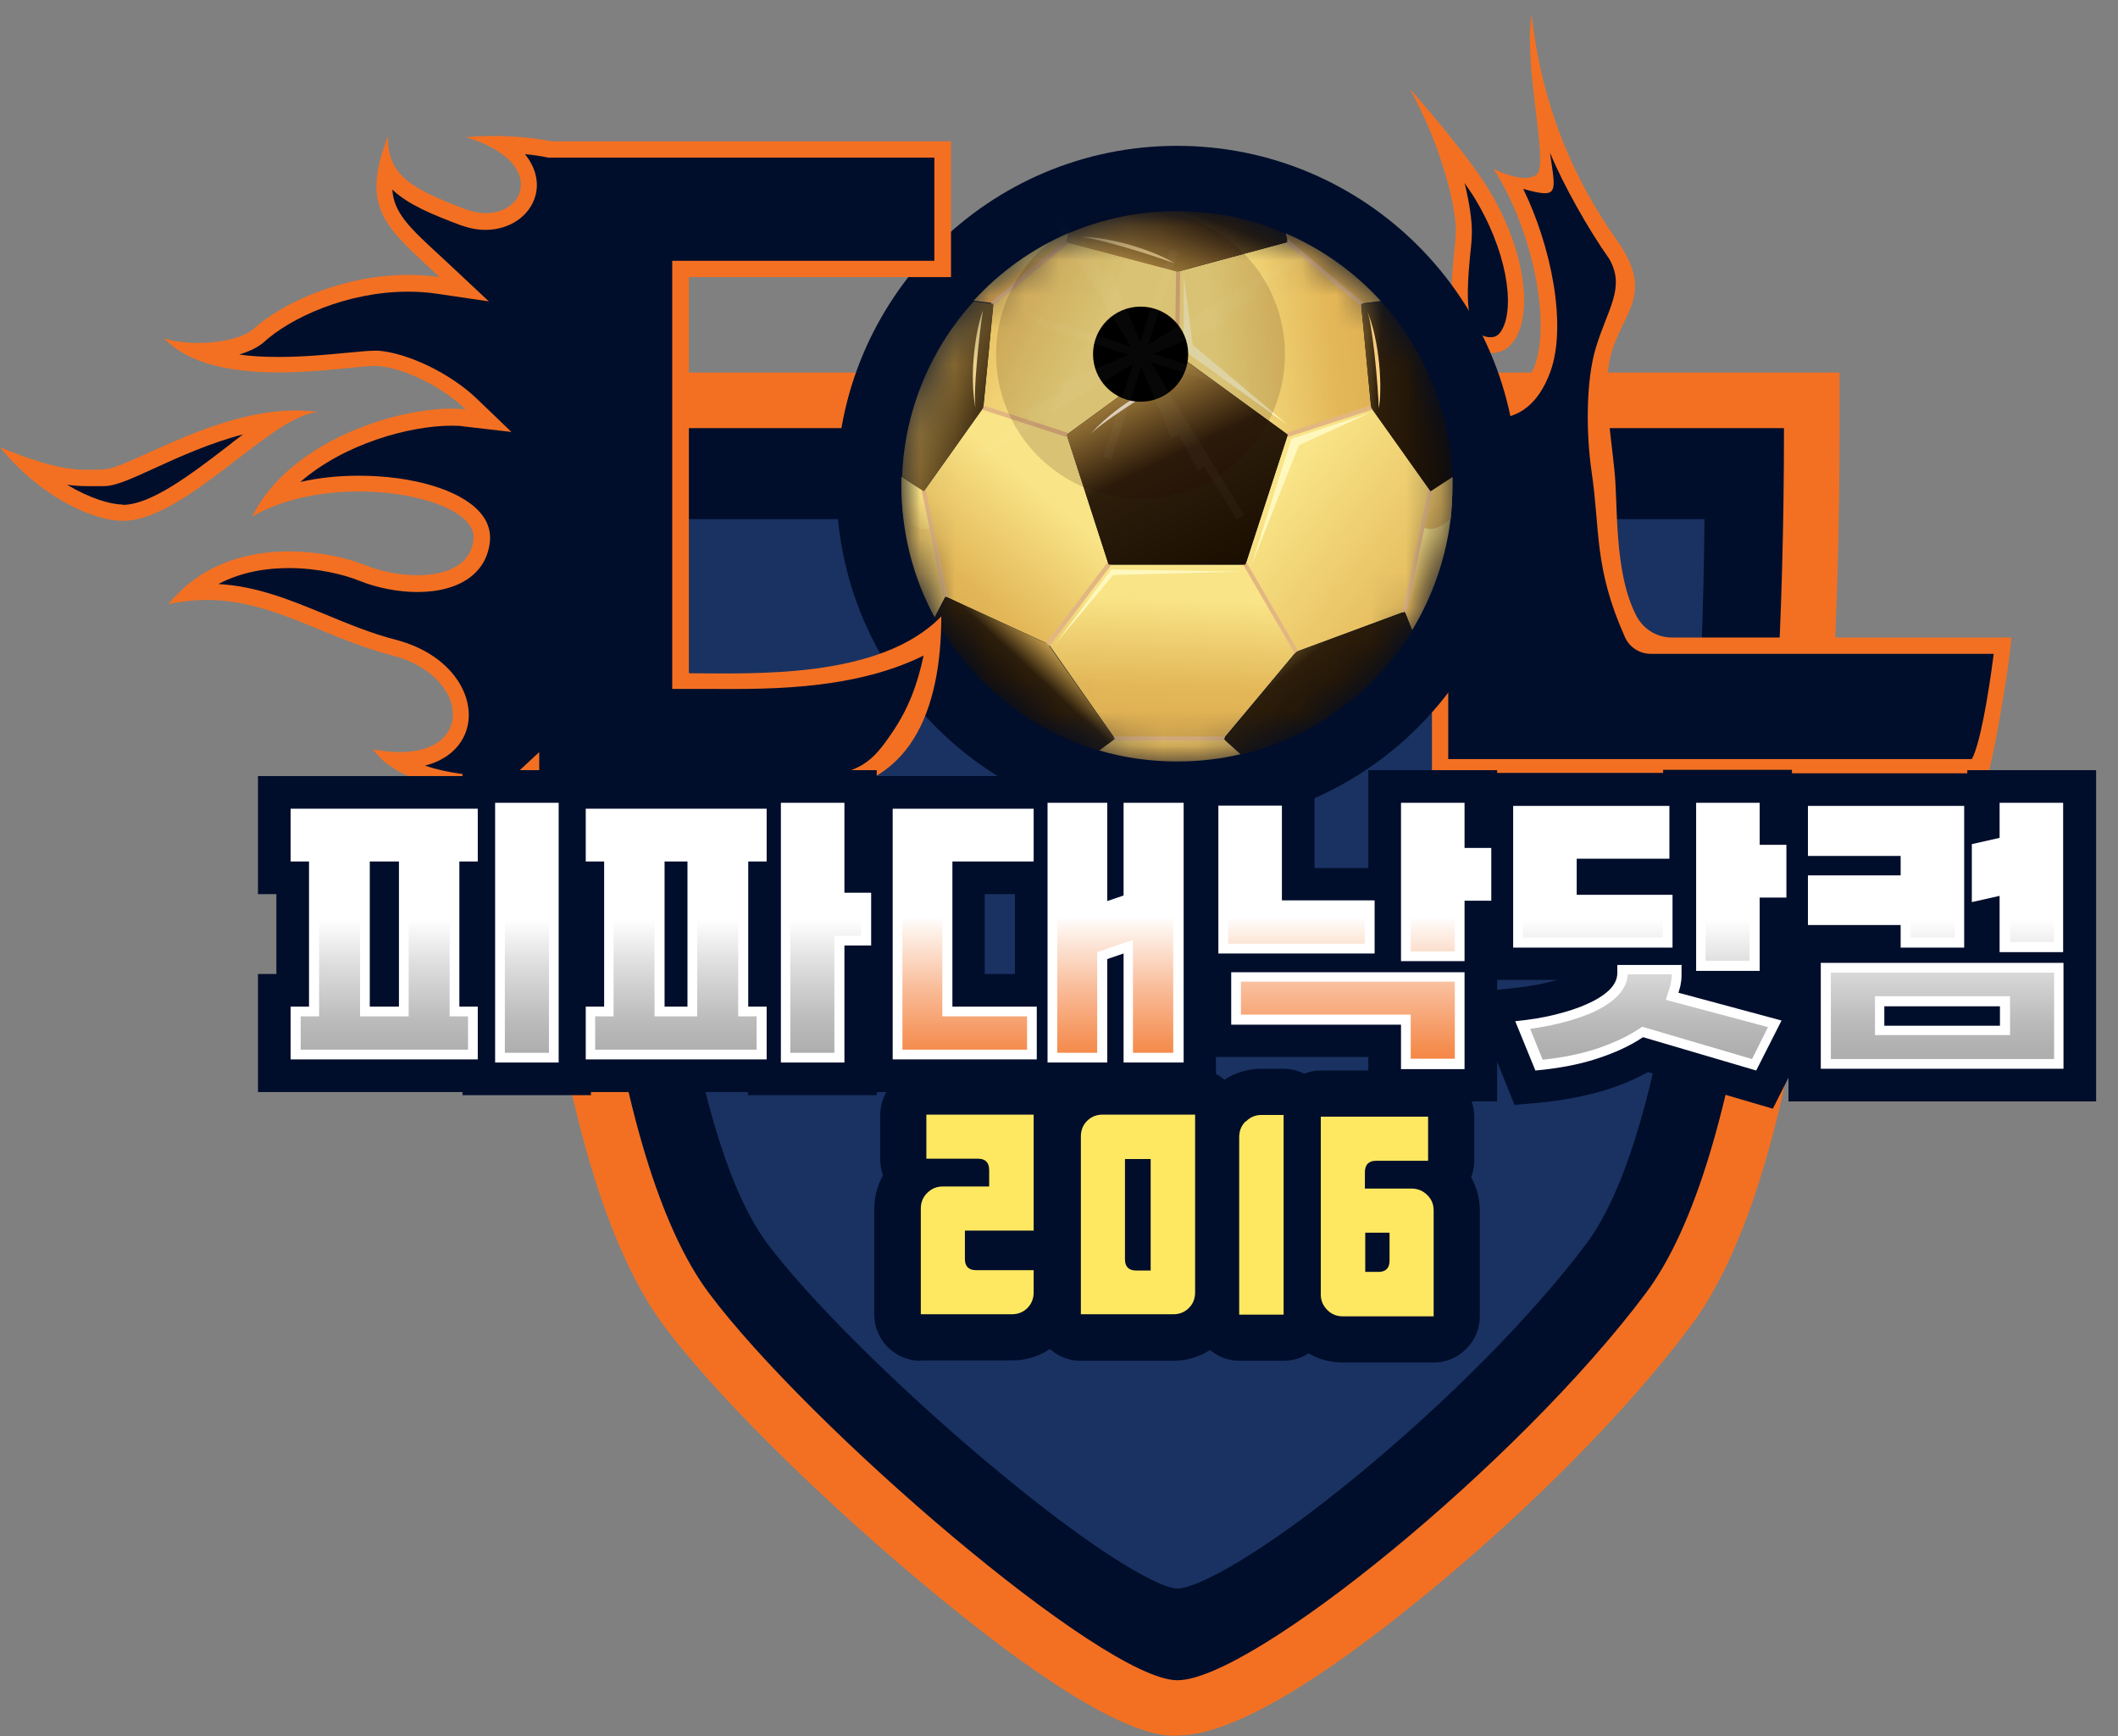
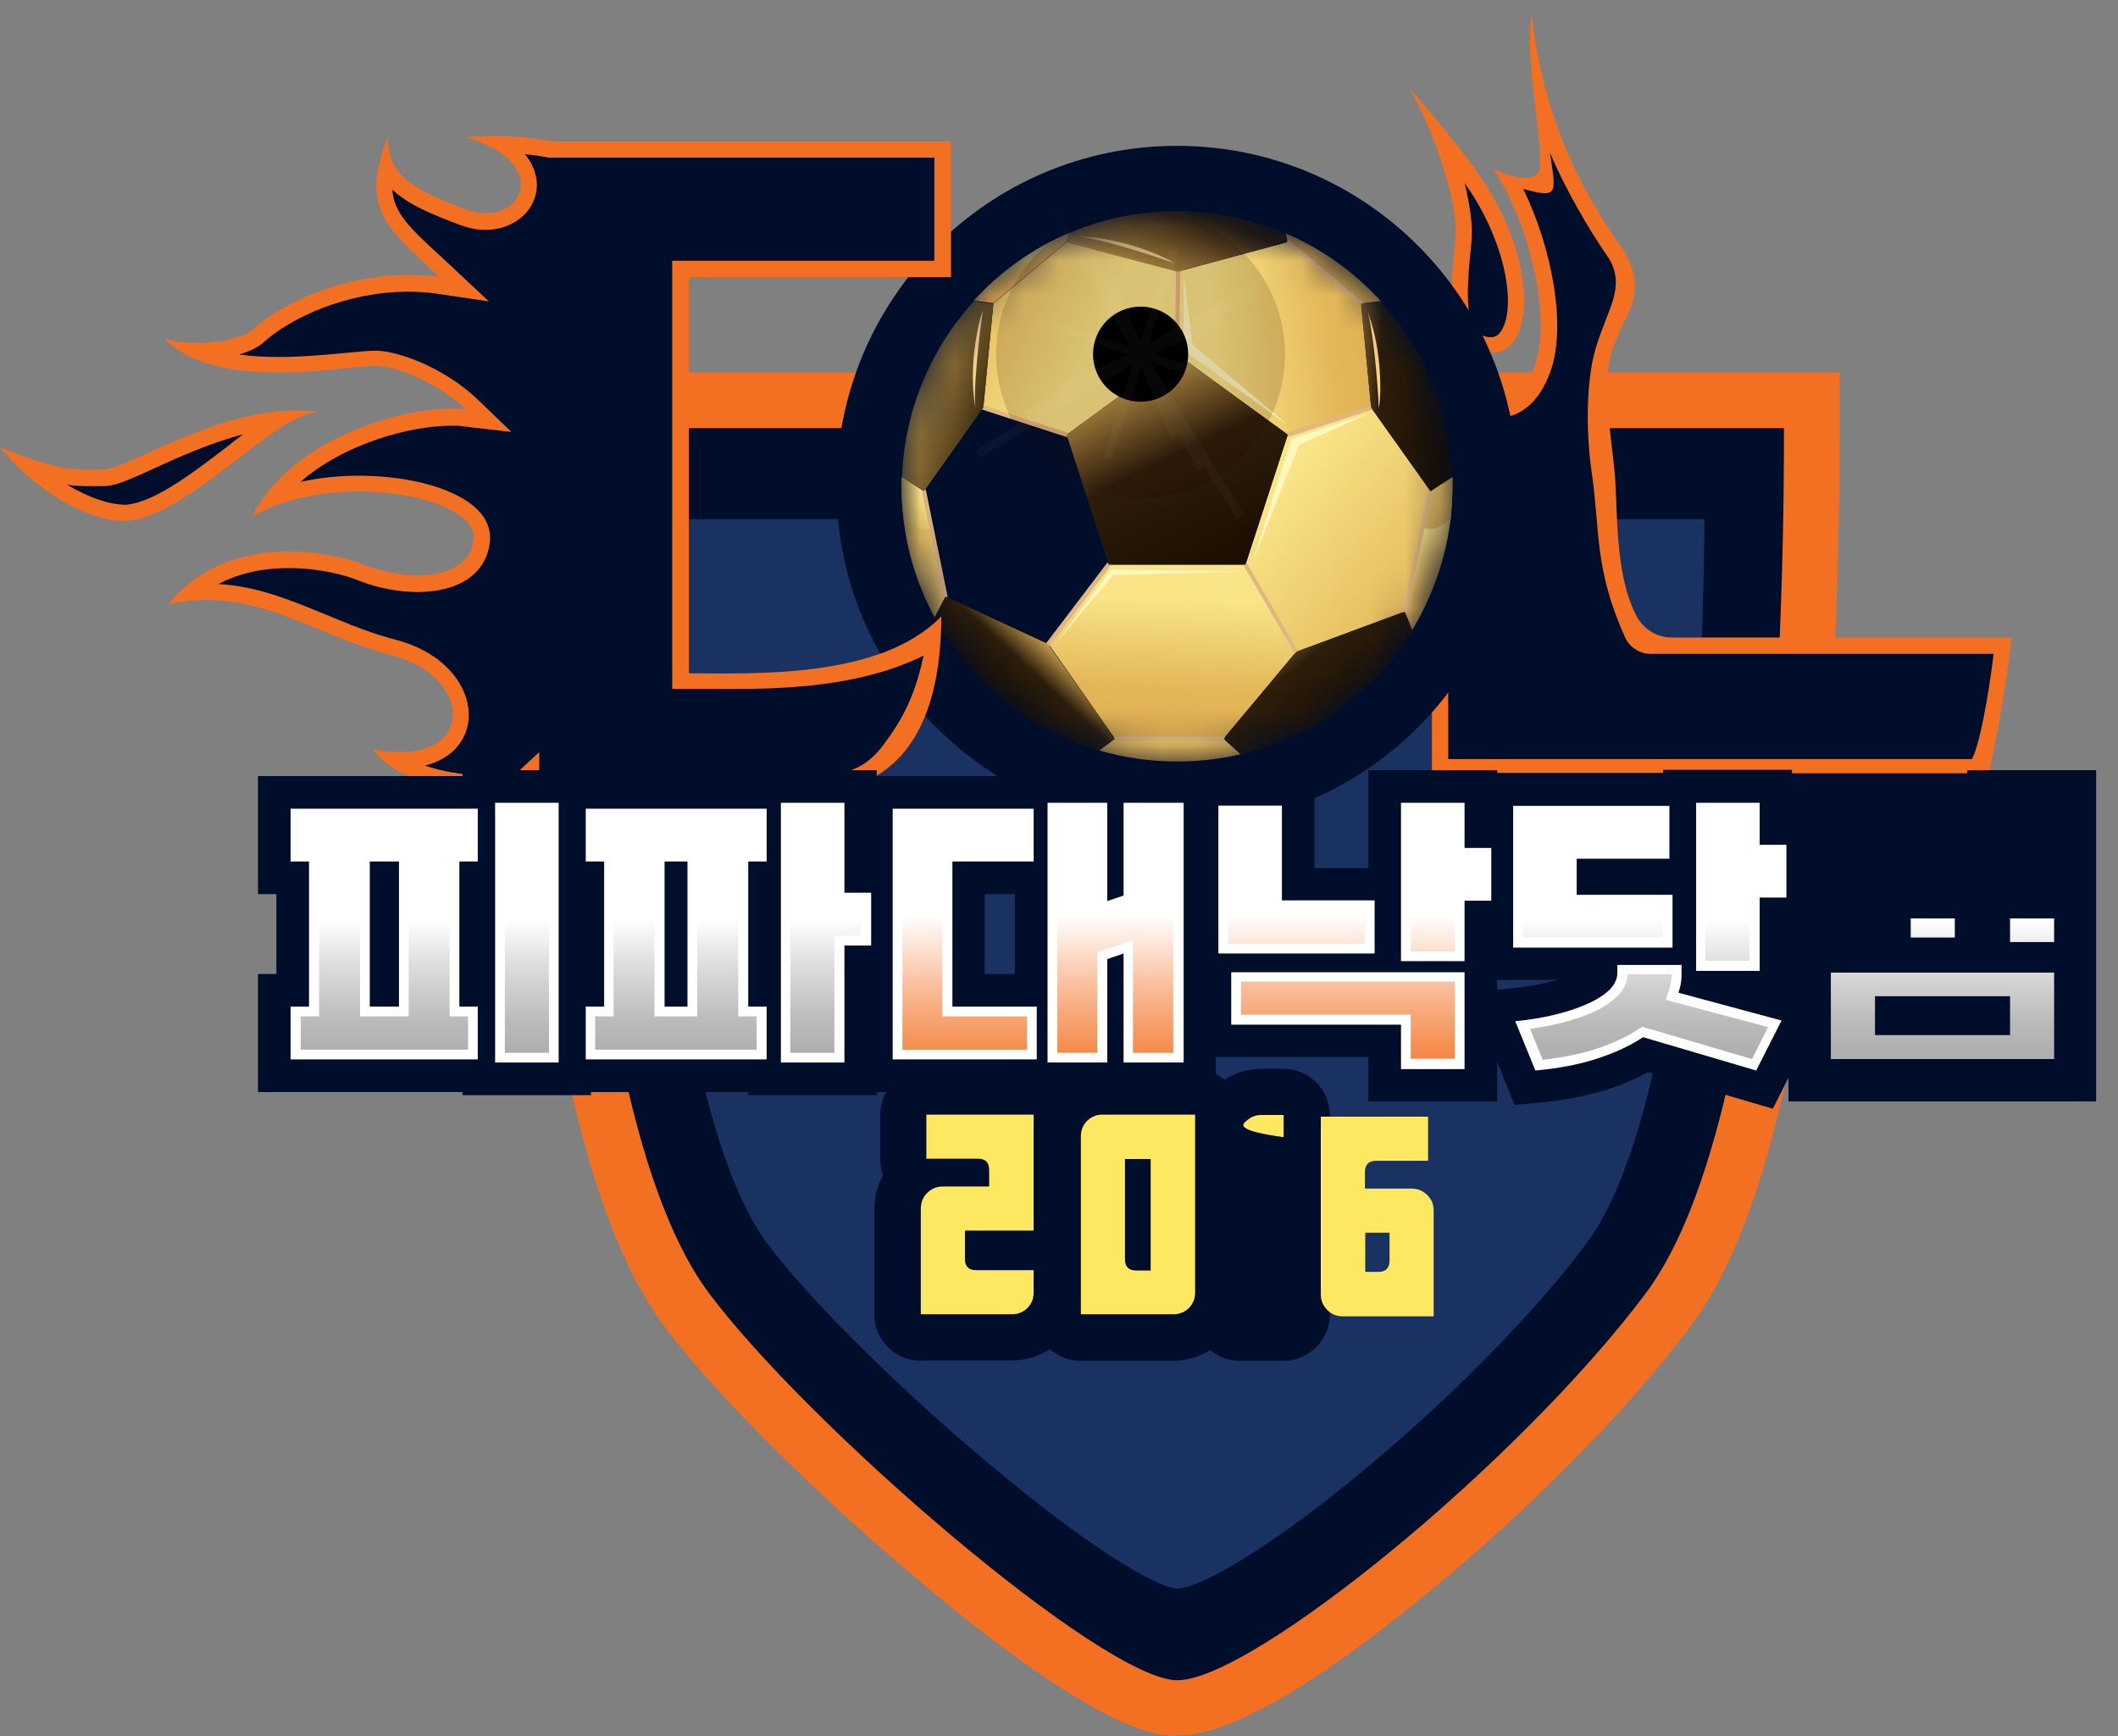
<svg xmlns="http://www.w3.org/2000/svg" width="61" height="50" viewBox="0 0 61 50" fill="none">
  <rect x="0" y="0" width="61" height="50" fill="#808080" stroke="none" />
  <path d="M33.9 49.99C33.37 49.99 31.77 49.99 26.35 45.42C23.35 42.89 20.51 40.05 19.12 38.18C17.62 36.16 16.49 32.62 15.77 27.65C15.16 23.44 14.84 18.14 14.84 12.33V10.73H52.98V12.33C52.98 18.14 52.66 23.44 52.05 27.65C51.33 32.62 50.2 36.17 48.7 38.18C46.93 40.56 44.09 43.44 41.11 45.88C37.8 48.6 35.38 49.98 33.92 49.98L33.9 49.99Z" fill="#F37022" />
  <path d="M34 12.33H16.44C16.44 23.2 17.56 33.41 20.41 37.23C23.26 41.05 31.77 48.39 33.91 48.39C36.05 48.39 43.74 42.14 47.41 37.23C50.26 33.41 51.38 23.2 51.38 12.33H34.01H34Z" fill="#000E2B" />
  <path d="M33.9 45.75C33.5 45.75 31.84 44.98 28.38 42.07C25.78 39.88 23.25 37.36 22.09 35.8C20.05 33.06 18.8 25.32 18.7 14.95H49.09C49 25.31 47.74 33.06 45.7 35.8C44.18 37.84 41.71 40.34 39.11 42.48C36.38 44.73 34.49 45.75 33.9 45.75Z" fill="#1A3262" />
  <path d="M33.9 21.94C38.279 21.94 41.83 18.39 41.83 14.01C41.83 9.63 38.279 6.08 33.9 6.08C29.52 6.08 25.97 9.63 25.97 14.01C25.97 18.39 29.52 21.94 33.9 21.94Z" fill="#02FEFF" />
  <path d="M57.241 22.33H41.241V18.36C41.241 16.33 41.171 11.49 41.591 9.17C41.751 10.43 42.031 11.45 43.031 11.45C43.081 11.45 43.941 11.25 44.201 10.54C44.691 9.19 44.081 6.5 43.011 4.86C43.201 4.96 43.981 5.3 44.271 5.01C44.601 4.68 43.871 1.89 44.111 0.41C44.331 2.41 44.971 4.66 46.561 6.91C47.661 8.45 46.761 8.96 46.411 10.16C46.141 11.08 46.391 12.48 46.491 13.49C46.611 14.5 46.461 16.45 47.131 17.74C47.331 18.12 47.721 18.36 48.151 18.36H57.931C57.851 19.35 57.411 21.83 57.251 22.33" fill="#F37022" />
  <path d="M56.8 21.86H41.71V18.86C41.71 16.94 41.6 13.54 41.79 11.34C42.07 11.69 42.57 12.09 43.14 12.05C43.71 12.01 44.29 11.69 44.65 10.71C45.14 9.36 44.67 7.08 43.87 5.44C44.91 5.73 44.81 5.57 44.64 4.4C45.04 5.35 45.73 6.58 46.35 7.46C46.82 8.29 46.3 8.89 45.96 10.02C45.67 10.98 45.68 12.5 45.84 13.59C46.09 15.27 45.9 16.34 46.8 18.35C46.93 18.64 47.22 18.83 47.54 18.83H57.42C57.26 20.1 57.01 21.48 56.79 21.86H56.8Z" fill="#000E2B" />
  <path d="M40.61 2.58C41.49 4.14 41.94 5.95 41.93 6.65C41.91 7.61 41.34 9.97 42.81 10.16C44.14 10.34 44.37 7.84 42.81 5.35C42.19 4.37 40.85 2.83 40.61 2.57V2.58Z" fill="#F37022" />
  <path d="M42.941 9.71C42.941 9.71 42.891 9.71 42.871 9.71C42.241 9.63 42.201 8.78 42.341 7.35C42.371 7.09 42.391 6.86 42.391 6.67C42.391 6.33 42.321 5.84 42.181 5.27C42.261 5.39 42.341 5.51 42.411 5.61C43.411 7.2 43.631 8.83 43.261 9.49C43.151 9.69 43.031 9.71 42.941 9.71Z" fill="#000E2B" />
  <path d="M33.9 23.82C39.318 23.82 43.71 19.428 43.71 14.01C43.71 8.592 39.318 4.2 33.9 4.2C28.482 4.2 24.09 8.592 24.09 14.01C24.09 19.428 28.482 23.82 33.9 23.82Z" fill="#000E2B" />
  <mask id="mask0_9705_5814" style="mask-type:luminance" maskUnits="userSpaceOnUse" x="25" y="6" width="17" height="16">
    <path d="M33.9 21.94C38.279 21.94 41.83 18.39 41.83 14.01C41.83 9.63 38.279 6.08 33.9 6.08C29.52 6.08 25.97 9.63 25.97 14.01C25.97 18.39 29.52 21.94 33.9 21.94Z" fill="white" />
  </mask>
  <g mask="url(#mask0_9705_5814)">
    <path d="M30.72 6.97L30.78 6.71C29.73 7.16 28.8 7.83 28.04 8.66L28.61 8.73L30.72 6.96V6.97Z" fill="url(#paint0_linear_9705_5814)" />
    <path d="M37.33 18.77L35.24 21.27H32.11L30.2 18.55L31.37 17.01L31.93 16.26H35.87L36.33 17.04L37.33 18.77Z" fill="url(#paint1_linear_9705_5814)" />
    <path d="M41.83 14.01C41.83 14.33 41.81 14.64 41.78 14.94C41.64 16.1 41.25 17.19 40.67 18.15L40.46 17.62L40.98 15.19L41.2 14.15L41.83 13.74C41.83 13.83 41.83 13.92 41.83 14.01Z" fill="url(#paint2_linear_9705_5814)" />
    <path d="M39.2 8.74L39.77 8.67C39.01 7.84 38.08 7.17 37.03 6.72L37.09 6.97L39.2 8.74Z" fill="url(#paint3_linear_9705_5814)" />
    <path d="M32.11 21.27L31.65 21.61C32.36 21.82 33.12 21.93 33.9 21.93C34.53 21.93 35.15 21.86 35.73 21.72L35.23 21.27H32.1H32.11Z" fill="url(#paint4_linear_9705_5814)" />
    <path d="M37.09 12.52L39.49 11.74L39.2 8.74L37.09 6.97L33.93 7.82L33.9 10.2L37.09 12.52Z" fill="url(#paint5_linear_9705_5814)" />
    <path d="M33.9 10.2L33.93 7.82L30.72 6.97L28.61 8.74L28.32 11.74L30.72 12.52L33.9 10.2Z" fill="url(#paint6_linear_9705_5814)" />
    <path d="M27.23 17.18L26.92 17.78C26.45 16.92 26.14 15.96 26.02 14.95C25.98 14.64 25.96 14.33 25.96 14.01C25.96 13.92 25.96 13.83 25.96 13.74L26.59 14.15L26.8 15.2L27.21 17.19L27.23 17.18Z" fill="url(#paint7_linear_9705_5814)" />
-     <path d="M26.82 15.17L27.23 17.18L30.2 18.55L31.44 16.92L31.93 16.26L30.72 12.51L28.32 11.74L26.61 14.14L26.82 15.17Z" fill="url(#paint8_linear_9705_5814)" />
    <path d="M39.49 11.74L37.09 12.51L35.87 16.26L36.22 16.86L37.33 18.77L40.46 17.61L40.97 15.19L41.2 14.14L39.49 11.74Z" fill="url(#paint9_linear_9705_5814)" />
    <path d="M26.82 15.19C26.58 15.31 26.32 15.19 26.03 14.94C25.99 14.63 25.97 14.32 25.97 14C25.97 13.91 25.97 13.82 25.97 13.73L26.6 14.14L26.81 15.19H26.82Z" fill="url(#paint10_linear_9705_5814)" />
    <path d="M41.83 14.01C41.83 14.33 41.81 14.64 41.781 14.94C41.48 15.2 41.221 15.31 40.98 15.18L41.2 14.14L41.83 13.73C41.83 13.82 41.83 13.91 41.83 14V14.01Z" fill="url(#paint11_linear_9705_5814)" />
    <path d="M39.45 11.89L37.19 12.64L36.05 16.26L37.41 12.82L39.45 11.89Z" fill="#FEF8BE" />
    <path d="M34.09 7.92V10.09L37.09 12.24L34.35 9.93L34.09 7.92Z" fill="#FEF8BE" />
    <path d="M32.01 16.4L30.39 18.55L32.06 16.56L35.74 16.46L32.01 16.4Z" fill="#FEF8BE" />
    <path d="M30.72 12.58C30.72 12.58 30.71 12.58 30.7 12.58L28.3 11.8C28.3 11.8 28.25 11.75 28.26 11.72C28.27 11.69 28.31 11.67 28.34 11.68L30.74 12.46C30.74 12.46 30.79 12.51 30.78 12.54C30.78 12.57 30.75 12.58 30.72 12.58Z" fill="#E2B681" />
-     <path d="M28.61 8.8C28.61 8.8 28.58 8.8 28.56 8.78C28.54 8.75 28.54 8.72 28.56 8.69L30.67 6.92C30.67 6.92 30.73 6.9 30.76 6.92C30.78 6.95 30.78 6.98 30.76 7.01L28.65 8.78C28.65 8.78 28.62 8.79 28.61 8.79V8.8Z" fill="#E2B681" />
    <path d="M33.9 10.26C33.9 10.26 33.84 10.23 33.84 10.2L33.87 7.82C33.87 7.82 33.9 7.76 33.93 7.76C33.96 7.76 33.99 7.79 33.99 7.82L33.96 10.2C33.96 10.2 33.93 10.26 33.9 10.26Z" fill="#E2B681" />
    <path d="M39.2 8.8C39.2 8.8 39.169 8.8 39.16 8.79L37.05 7.02C37.05 7.02 37.02 6.96 37.05 6.93C37.069 6.9 37.109 6.9 37.139 6.93L39.249 8.7C39.249 8.7 39.279 8.76 39.249 8.79C39.239 8.8 39.219 8.81 39.2 8.81V8.8Z" fill="#E2B681" />
    <path d="M37.09 12.58C37.09 12.58 37.04 12.56 37.03 12.54C37.02 12.51 37.03 12.47 37.07 12.46L39.47 11.68C39.47 11.68 39.54 11.68 39.55 11.72C39.56 11.75 39.55 11.79 39.51 11.8L37.11 12.58C37.11 12.58 37.1 12.58 37.09 12.58Z" fill="#E2B681" />
    <path d="M27.23 17.24C27.23 17.24 27.18 17.22 27.17 17.19L26.55 14.15C26.55 14.15 26.56 14.08 26.6 14.08C26.63 14.08 26.67 14.09 26.67 14.13L27.29 17.17C27.29 17.17 27.28 17.24 27.24 17.24C27.24 17.24 27.24 17.24 27.23 17.24Z" fill="#E2B681" />
    <path d="M30.19 18.61C30.19 18.61 30.16 18.61 30.15 18.6C30.12 18.58 30.12 18.54 30.14 18.51L31.88 16.22C31.88 16.22 31.94 16.19 31.97 16.21C32 16.23 32 16.27 31.98 16.3L30.24 18.59C30.24 18.59 30.21 18.61 30.19 18.61Z" fill="#E2B681" />
    <path d="M37.33 18.83C37.33 18.83 37.29 18.82 37.28 18.8L35.82 16.29C35.82 16.29 35.82 16.22 35.84 16.21C35.87 16.19 35.91 16.21 35.92 16.23L37.38 18.74C37.38 18.74 37.38 18.81 37.36 18.82C37.36 18.82 37.34 18.82 37.33 18.82V18.83Z" fill="#E2B681" />
    <path d="M40.45 17.68C40.45 17.68 40.45 17.68 40.44 17.68C40.41 17.68 40.39 17.64 40.39 17.61L41.13 14.14C41.13 14.14 41.17 14.09 41.2 14.09C41.23 14.09 41.25 14.13 41.25 14.16L40.51 17.63C40.51 17.63 40.48 17.68 40.45 17.68Z" fill="#E2B681" />
    <path d="M35.24 21.331H32.11C32.11 21.331 32.05 21.3 32.05 21.27C32.05 21.241 32.08 21.21 32.11 21.21H35.24C35.24 21.21 35.3 21.241 35.3 21.27C35.3 21.3 35.27 21.331 35.24 21.331Z" fill="#E2B681" />
    <path d="M30.72 12.52L31.93 16.26H35.87L37.09 12.52L33.9 10.2L30.72 12.52Z" fill="url(#paint12_linear_9705_5814)" />
    <path d="M30.19 18.55L27.23 17.18L26.92 17.78C27.91 19.62 29.61 21.01 31.65 21.62L32.11 21.28L30.19 18.56V18.55Z" fill="url(#paint13_linear_9705_5814)" />
    <path d="M33.93 7.82L37.08 6.97L37.02 6.72C36.06 6.31 35 6.08 33.89 6.08C32.78 6.08 31.73 6.31 30.77 6.72L30.71 6.98L33.93 7.83V7.82Z" fill="url(#paint14_linear_9705_5814)" />
    <path d="M40.67 18.15L40.46 17.62L37.34 18.77L35.25 21.28L35.75 21.73C37.83 21.24 39.59 19.93 40.68 18.16L40.67 18.15Z" fill="url(#paint15_linear_9705_5814)" />
    <path d="M28.32 11.74L28.61 8.75L28.041 8.68C26.82 10.03 26.05 11.79 25.98 13.74L26.61 14.15L28.32 11.74Z" fill="url(#paint16_linear_9705_5814)" />
    <path d="M39.49 11.74L41.2 14.15L41.83 13.74C41.76 11.79 41 10.03 39.77 8.68L39.2 8.75L39.49 11.74Z" fill="url(#paint17_linear_9705_5814)" />
    <path d="M33.819 7.58C33.23 7.36 31.419 6.79 31.02 6.82C32.05 6.8 33.359 7.28 33.819 7.58Z" fill="#EFD48F" />
-     <path d="M33.75 10.92C33.2 11.23 31.6 12.23 31.36 12.56C32.02 11.76 33.23 11.07 33.75 10.92Z" fill="#FCF1D9" />
    <path d="M28.31 8.94C28.21 9.56 28 11.44 28.11 11.83C27.89 10.82 28.11 9.44 28.31 8.94Z" fill="#EFD48F" />
    <path d="M39.71 11.76C39.69 11.13 39.53 9.24 39.35 8.89C39.76 9.84 39.81 11.23 39.71 11.76Z" fill="#FFD283" />
    <path style="mix-blend-mode:screen" opacity="0.15" d="M35.789 13.146C37.414 11.521 37.414 8.887 35.789 7.263C34.165 5.638 31.531 5.638 29.906 7.263C28.282 8.887 28.282 11.521 29.906 13.146C31.531 14.77 34.165 14.77 35.789 13.146Z" fill="url(#paint18_radial_9705_5814)" />
    <path style="mix-blend-mode:screen" d="M32.85 11.57C33.607 11.57 34.221 10.957 34.221 10.2C34.221 9.443 33.607 8.83 32.85 8.83C32.094 8.83 31.48 9.443 31.48 10.2C31.48 10.957 32.094 11.57 32.85 11.57Z" fill="url(#paint19_radial_9705_5814)" />
    <g style="mix-blend-mode:screen" opacity="0.03">
      <path d="M35.621 14.95L34.691 13.45L34.501 13.55L33.951 12.52L33.731 12.61L32.871 10.56L32.001 13.24L31.771 13.16L32.631 10.48L28.231 13.18L28.101 12.97L29.611 12.04L29.501 11.85L30.531 11.3L30.441 11.08L32.501 10.22L29.821 9.35L29.891 9.12L32.571 9.98L29.881 5.58L30.091 5.45L31.011 6.96L31.211 6.85L31.761 7.88L31.981 7.79L32.841 9.85L33.701 7.17L33.941 7.24L33.071 9.92L37.481 7.23L37.611 7.44L36.101 8.36L36.201 8.56L35.171 9.1L35.271 9.33L33.211 10.19L35.891 11.05L35.811 11.29L33.131 10.42L35.831 14.83L35.621 14.95Z" fill="white" />
    </g>
  </g>
  <path d="M26.51 39.19C25.78 39.19 25.18 38.59 25.18 37.86V34.82C25.18 34.47 25.27 34.14 25.43 33.85C25.38 33.7 25.35 33.55 25.35 33.38V32.11C25.35 31.38 25.95 30.78 26.68 30.78H29.77C30.5 30.78 31.1 31.38 31.1 32.11V35.46C31.1 35.66 31.05 35.85 30.97 36.02C31.05 36.19 31.1 36.38 31.1 36.58V37.22C31.1 37.75 30.9 38.24 30.53 38.61C30.16 38.98 29.67 39.18 29.14 39.18H26.52L26.51 39.19Z" fill="#000E2B" />
  <path d="M31.12 39.19C30.39 39.19 29.79 38.59 29.79 37.86V32.74C29.79 32.21 29.99 31.72 30.36 31.35C30.73 30.98 31.22 30.78 31.75 30.78H34.41C35.14 30.78 35.74 31.38 35.74 32.11V37.23C35.74 37.76 35.54 38.25 35.17 38.62C34.8 38.99 34.31 39.19 33.78 39.19H31.12Z" fill="#000E2B" />
  <path d="M35.7 39.19C34.97 39.19 34.37 38.59 34.37 37.86V32.75C34.37 32.21 34.58 31.71 34.95 31.35C35.32 30.98 35.81 30.78 36.33 30.78H36.97C37.7 30.78 38.3 31.38 38.3 32.11V37.86C38.3 38.59 37.7 39.19 36.97 39.19H35.69H35.7Z" fill="#000E2B" />
-   <path d="M38.68 39.24C38.14 39.24 37.64 39.03 37.28 38.66C36.91 38.29 36.71 37.8 36.71 37.28V32.16C36.71 31.43 37.31 30.83 38.04 30.83H41.13C41.86 30.83 42.46 31.43 42.46 32.16V33.43C42.46 33.59 42.43 33.75 42.37 33.9C42.53 34.19 42.62 34.52 42.62 34.87V37.91C42.62 38.64 42.02 39.24 41.29 39.24H38.67H38.68Z" fill="#000E2B" />
  <path d="M27.79 35.45V36.26C27.79 36.47 27.899 36.58 28.11 36.58H29.77V37.22C29.77 37.4 29.709 37.55 29.59 37.67C29.47 37.79 29.32 37.85 29.14 37.85H26.52V34.81C26.52 34.63 26.58 34.48 26.7 34.36C26.83 34.23 26.98 34.17 27.149 34.17H28.489V33.7C28.489 33.48 28.38 33.37 28.17 33.37H26.68V32.1H29.77V35.44H27.799L27.79 35.45Z" fill="#FFE861" />
  <path d="M34.42 37.22C34.42 37.4 34.36 37.55 34.24 37.67C34.12 37.79 33.97 37.85 33.79 37.85H31.13V32.73C31.13 32.55 31.19 32.4 31.31 32.28C31.43 32.16 31.58 32.1 31.76 32.1H34.42V37.22ZM33.14 36.58V33.38H32.4V36.27C32.4 36.48 32.51 36.59 32.72 36.59H33.14V36.58Z" fill="#FFE861" />
-   <path d="M35.88 32.3C36.01 32.17 36.159 32.11 36.329 32.11H36.969V37.86H35.69V32.75C35.69 32.57 35.749 32.42 35.869 32.3H35.88Z" fill="#FFE861" />
+   <path d="M35.88 32.3C36.01 32.17 36.159 32.11 36.329 32.11H36.969V37.86V32.75C35.69 32.57 35.749 32.42 35.869 32.3H35.88Z" fill="#FFE861" />
  <path d="M41.3 37.91H38.68C38.5 37.91 38.35 37.85 38.23 37.73C38.1 37.6 38.04 37.45 38.04 37.28V32.16H41.13V33.43H39.63C39.42 33.43 39.31 33.54 39.31 33.76V34.23H40.65C40.83 34.23 40.98 34.29 41.11 34.42C41.24 34.55 41.29 34.69 41.29 34.87V37.91H41.3ZM39.7 36.63C39.91 36.63 40.02 36.52 40.02 36.31V35.5H39.32V36.63H39.7Z" fill="#FFE861" />
  <path d="M19.84 19.38V7.98H27.39V4.07H15.89C14.62 3.82 13.42 3.95 13.42 3.95C16.02 4.73 14.98 6.61 13.42 6.03C11.86 5.45 11.13 5.03 11.18 3.91C10.35 6.03 11.13 6.55 12.66 7.98C10.53 7.67 8.3 8.55 7.26 9.51C6.64 9.95 5.29 9.95 4.72 9.74C6.25 11.35 10.14 10.49 10.87 10.54C11.6 10.59 12.71 11.11 13.41 11.79C11.83 11.61 8.4 12.57 7.26 14.88C9.59 13.51 13.77 14.28 13.64 15.53C13.51 16.78 11.62 16.72 10.53 16.28C9.44 15.84 6.53 15.32 4.85 17.4C7.34 16.86 8.92 18.26 11.31 18.88C13.7 19.5 13.72 22.15 10.74 21.58C11.73 22.95 14.63 22.88 15.05 22.75C15.05 22.75 15.07 22.74 15.08 22.73V22.82H23.29C26.24 22.82 27.11 20.43 27.11 17.75C25.35 19.57 21.67 19.39 19.86 19.39L19.84 19.38Z" fill="#F37022" />
  <path d="M14.25 22.35C13.6 22.35 12.86 22.26 12.24 22.05C13.06 21.84 13.43 21.29 13.49 20.77C13.6 19.91 12.92 18.83 11.42 18.43C10.68 18.24 10.01 17.96 9.36 17.69C8.36 17.28 7.4 16.88 6.29 16.82C6.99 16.45 7.73 16.36 8.32 16.36C9.16 16.36 9.92 16.55 10.36 16.73C10.86 16.93 11.47 17.05 12.02 17.05C13.23 17.05 14.02 16.51 14.11 15.59C14.13 15.38 14.1 15.05 13.8 14.73C13.23 14.1 11.87 13.7 10.33 13.7C9.74 13.7 9.18 13.76 8.65 13.88C9.91 12.78 11.8 12.26 13 12.26C13.13 12.26 13.25 12.26 13.35 12.28L14.73 12.44L13.73 11.48C12.98 10.76 11.76 10.17 10.9 10.1C10.87 10.1 10.83 10.1 10.79 10.1C10.6 10.1 10.33 10.13 9.99 10.16C9.47 10.21 8.75 10.28 8.03 10.28C7.61 10.28 7.23 10.26 6.89 10.21C7.12 10.14 7.34 10.05 7.53 9.91L7.56 9.89L7.58 9.87C8.35 9.16 9.98 8.4 11.76 8.4C12.04 8.4 12.32 8.42 12.59 8.46L14.08 8.68L12.98 7.65C12.88 7.56 12.79 7.47 12.69 7.38C11.82 6.58 11.34 6.14 11.3 5.46C11.76 5.9 12.46 6.18 13.25 6.48C13.5 6.57 13.74 6.62 13.98 6.62C14.74 6.62 15.35 6.15 15.45 5.5C15.5 5.18 15.41 4.8 15.12 4.44C15.34 4.46 15.56 4.49 15.79 4.54H15.83H26.91V7.51H19.36V19.84H20.31C21.75 19.84 24.47 19.94 26.6 18.88C26.42 19.73 26.16 20.41 25.7 21.09C25.15 21.9 24.77 22.35 23.27 22.35H15.53V21.66L14.82 22.32C14.72 22.33 14.52 22.35 14.24 22.35H14.25Z" fill="#000E2B" />
  <path d="M2.99 13.52C2.31 13.53 1.83 13.63 0 12.88C1.17 14.32 2.68 15 3.54 15C5.35 15 7.9 11.87 9.19 11.87C6.65 11.48 3.74 13.51 2.98 13.52H2.99Z" fill="#F37022" />
  <path d="M3.54 14.53C3.19 14.53 2.6 14.36 1.93 13.96C2.14 13.99 2.33 14 2.52 14C2.62 14 2.71 14 2.81 14C2.87 14 2.93 14 2.99 14C3.33 14 3.78 13.79 4.46 13.48C5.18 13.15 6.07 12.75 7 12.51C6.84 12.63 6.68 12.75 6.52 12.88C5.5 13.66 4.35 14.54 3.53 14.54L3.54 14.53Z" fill="#000E2B" />
  <path d="M13.32 31.54V31.45H7.43V28.05H7.96V25.75H7.43V22.35H13.32V22.18H17.02V31.54H13.32Z" fill="#000E2B" />
  <path d="M21.54 31.54V31.45H15.93V28.05H16.46V25.75H15.93V22.35H21.54V22.18H25.25V24.77H26.02V28.17H25.25V31.54H21.54Z" fill="#000E2B" />
  <path d="M29.23 31.54V31.45H24.77V22.35H29.23V22.17H35.02V31.53H29.23V31.54ZM29.23 28.05V25.75H28.36V28.05H29.23Z" fill="#000E2B" />
  <path d="M39.409 31.72V30.44H34.519V28.4H34.149V22.27H37.859V25H39.409V22.18H43.119V23.48H43.889V26.88H43.119V31.72H39.409Z" fill="#000E2B" />
  <path d="M47.459 30.88C47.109 31.07 46.719 31.24 46.279 31.38C45.699 31.56 45.039 31.69 44.309 31.76L43.619 31.82L42.319 28.59L43.559 28.46C43.919 28.42 44.269 28.37 44.579 28.29C44.679 28.27 44.769 28.24 44.859 28.22H42.639V22.26H47.899V22.17H51.609V23.38H52.379V26.78H51.609V28.48L52.659 28.76L51.059 31.93L47.449 30.87L47.459 30.88Z" fill="#000E2B" />
  <path d="M51.51 31.72V27.57H51.13V22.27H56.66V22.18H60.37V31.72H51.51Z" fill="#000E2B" />
  <path d="M13.76 30.51H8.37V28.99H8.9V24.81H8.37V23.29H13.76V24.81H13.23V28.99H13.76V30.51ZM10.65 28.99H11.49V24.81H10.65V28.99ZM16.09 30.6H14.26V23.12H16.09V30.6Z" fill="white" />
  <path d="M22.08 30.51H16.87V28.99H17.4V24.81H16.87V23.29H22.08V24.81H21.55V28.99H22.08V30.51ZM19.14 28.99H19.8V24.81H19.14V28.99ZM24.32 25.71H25.09V27.23H24.32V30.6H22.49V23.12H24.32V25.71Z" fill="white" />
  <path d="M29.77 23.29V24.81H27.43V28.99H29.86V30.51H25.71V23.29H29.77ZM30.17 30.6V23.12H31.89V25.95L32.36 25.79V23.12H34.09V30.6H32.36V27.46L31.89 27.62V30.6H30.17Z" fill="white" />
  <path d="M39.59 25.94V27.46H35.09V23.2H36.92V25.93H39.59V25.94ZM40.35 30.78V29.51H35.46V28H42.18V30.79H40.35V30.78ZM42.18 25.94V27.68H40.35V23.12H42.18V24.42H42.95V25.94H42.18Z" fill="white" />
  <path d="M45.41 24.73V25.77H48.17V27.29H43.58V23.21H48.08V24.73H45.41ZM48.43 27.78V28.02C48.43 28.12 48.43 28.22 48.41 28.31C48.4 28.4 48.37 28.49 48.34 28.59L51.31 29.39L50.58 30.83L47.32 29.87C46.95 30.12 46.51 30.32 45.99 30.49C45.47 30.66 44.88 30.77 44.22 30.83L43.64 29.41C44.05 29.37 44.43 29.31 44.79 29.22C45.15 29.13 45.46 29.03 45.72 28.91C45.99 28.79 46.19 28.66 46.35 28.51C46.5 28.36 46.58 28.2 46.58 28.02V27.79H48.41L48.43 27.78ZM50.68 25.85V27.96H48.85V23.12H50.68V24.33H51.45V25.85H50.68Z" fill="white" />
-   <path d="M52.07 24.64V23.21H56.57V27.29H54.74V26.64H52.07V25.21H54.74V24.65H52.07V24.64ZM59.43 27.73V30.78H52.44V27.73H59.43ZM54.27 28.98V29.54H57.6V28.98H54.27ZM56.79 25.98V24.31L57.59 24.13V23.12H59.42V27.42H57.59V25.8L56.79 25.98Z" fill="white" />
  <path d="M14.54 26.45V30.32H15.81V26.45H14.54ZM12.95 29.27V26.45H11.77V29.27H10.37V26.45H9.19V29.27H8.66V30.23H13.48V29.27H12.95Z" fill="url(#paint20_linear_9705_5814)" />
  <path d="M21.261 29.27V26.45H20.081V29.27H18.851V26.45H17.671V29.27H17.141V30.23H21.791V29.27H21.261ZM22.761 26.45V30.32H24.031V26.95H24.801V26.45H22.761Z" fill="url(#paint21_linear_9705_5814)" />
  <path d="M30.45 26.45V30.32H31.6V27.42L32.63 27.07V30.32H33.79V26.45H30.44H30.45ZM27.14 29.27V26.45H25.99V30.23H29.58V29.27H27.15H27.14Z" fill="url(#paint22_linear_9705_5814)" />
  <path d="M35.74 28.27V29.22H40.63V30.49H41.9V28.27H35.74ZM40.63 26.45V27.4H41.9V26.45H40.63ZM35.37 26.45V27.18H39.31V26.45H35.37Z" fill="url(#paint23_linear_9705_5814)" />
  <path d="M47.98 28.78L48.07 28.5C48.1 28.42 48.12 28.34 48.13 28.26C48.14 28.2 48.15 28.13 48.15 28.06H46.88C46.87 28.29 46.76 28.51 46.57 28.7C46.39 28.87 46.15 29.03 45.86 29.16C45.58 29.28 45.25 29.39 44.88 29.48C44.62 29.54 44.35 29.59 44.07 29.63L44.43 30.52C44.99 30.46 45.49 30.36 45.93 30.22C46.42 30.06 46.84 29.87 47.19 29.64L47.3 29.57L50.46 30.5L50.92 29.58L48 28.8L47.98 28.78ZM49.12 26.45V27.67H50.39V26.45H49.12ZM43.86 26.45V27H47.89V26.45H43.86Z" fill="url(#paint24_linear_9705_5814)" />
  <path d="M52.73 28.01V30.5H59.16V28.01H52.73ZM57.891 29.81H54.001V28.69H57.891V29.81ZM57.891 26.45V27.13H59.16V26.45H57.891ZM55.031 26.45V27H56.3V26.45H55.031Z" fill="url(#paint25_linear_9705_5814)" />
  <defs>
    <linearGradient id="paint0_linear_9705_5814" x1="29.24" y1="7.4" x2="29.7" y2="8.2" gradientUnits="userSpaceOnUse">
      <stop stop-color="#F9E487" />
      <stop offset="0.45" stop-color="#E3B758" />
      <stop offset="0.96" stop-color="#EFA94B" />
      <stop offset="1" stop-color="#CC923E" />
    </linearGradient>
    <linearGradient id="paint1_linear_9705_5814" x1="33.82" y1="17.26" x2="33.49" y2="25.45" gradientUnits="userSpaceOnUse">
      <stop stop-color="#F9E487" />
      <stop offset="0.13" stop-color="#EFD173" />
      <stop offset="0.31" stop-color="#E3B758" />
      <stop offset="1" stop-color="#CC923E" />
    </linearGradient>
    <linearGradient id="paint2_linear_9705_5814" x1="40.76" y1="15.61" x2="44.01" y2="17.83" gradientUnits="userSpaceOnUse">
      <stop stop-color="#F9E487" />
      <stop offset="0.23" stop-color="#E3B758" />
      <stop offset="1" stop-color="#EFA94B" />
    </linearGradient>
    <linearGradient id="paint3_linear_9705_5814" x1="41.66" y1="6.21" x2="35.98" y2="8.8" gradientUnits="userSpaceOnUse">
      <stop stop-color="#F9E487" />
      <stop offset="0.31" stop-color="#E3B758" />
      <stop offset="1" stop-color="#CC923E" />
    </linearGradient>
    <linearGradient id="paint4_linear_9705_5814" x1="33.7" y1="20.84" x2="33.7" y2="22.64" gradientUnits="userSpaceOnUse">
      <stop stop-color="#F9E487" />
      <stop offset="0.4" stop-color="#E3B758" />
      <stop offset="1" stop-color="#EFA94B" />
    </linearGradient>
    <linearGradient id="paint5_linear_9705_5814" x1="35.02" y1="9.97" x2="45.67" y2="8.81" gradientUnits="userSpaceOnUse">
      <stop stop-color="#F9E487" />
      <stop offset="0.13" stop-color="#EFD173" />
      <stop offset="0.31" stop-color="#E3B758" />
      <stop offset="1" stop-color="#CC923E" />
    </linearGradient>
    <linearGradient id="paint6_linear_9705_5814" x1="31.38" y1="9.91" x2="15.89" y2="2.18" gradientUnits="userSpaceOnUse">
      <stop stop-color="#F9E487" />
      <stop offset="0.23" stop-color="#E3B758" />
      <stop offset="1" stop-color="#EFA94B" />
    </linearGradient>
    <linearGradient id="paint7_linear_9705_5814" x1="28.06" y1="15.28" x2="20.02" y2="17.64" gradientUnits="userSpaceOnUse">
      <stop stop-color="#F9E487" />
      <stop offset="0.23" stop-color="#E3B758" />
      <stop offset="1" stop-color="#EFA94B" />
    </linearGradient>
    <linearGradient id="paint8_linear_9705_5814" x1="30.04" y1="14.22" x2="23.03" y2="22.52" gradientUnits="userSpaceOnUse">
      <stop stop-color="#F9E487" />
      <stop offset="0.13" stop-color="#EFD173" />
      <stop offset="0.31" stop-color="#E3B758" />
      <stop offset="1" stop-color="#CC923E" />
    </linearGradient>
    <linearGradient id="paint9_linear_9705_5814" x1="36.83" y1="14.02" x2="51.11" y2="25.12" gradientUnits="userSpaceOnUse">
      <stop stop-color="#F9E487" />
      <stop offset="0.13" stop-color="#EFD173" />
      <stop offset="0.31" stop-color="#E3B758" />
      <stop offset="1" stop-color="#CC923E" />
    </linearGradient>
    <linearGradient id="paint10_linear_9705_5814" x1="26.66" y1="14.33" x2="23" y2="16.11" gradientUnits="userSpaceOnUse">
      <stop stop-color="#F9E487" />
      <stop offset="0.23" stop-color="#E3B758" />
      <stop offset="1" stop-color="#EFA94B" />
    </linearGradient>
    <linearGradient id="paint11_linear_9705_5814" x1="39.861" y1="13.6" x2="45.04" y2="16.5" gradientUnits="userSpaceOnUse">
      <stop stop-color="#F9E487" />
      <stop offset="0.31" stop-color="#E3B758" />
      <stop offset="1" stop-color="#CC923E" />
    </linearGradient>
    <linearGradient id="paint12_linear_9705_5814" x1="32.55" y1="10.34" x2="35.59" y2="16.61" gradientUnits="userSpaceOnUse">
      <stop stop-color="#E3B758" />
      <stop offset="0.44" stop-color="#2D1E0B" />
      <stop offset="1" stop-color="#190D00" />
    </linearGradient>
    <linearGradient id="paint13_linear_9705_5814" x1="30.39" y1="18.45" x2="28.68" y2="20.29" gradientUnits="userSpaceOnUse">
      <stop stop-color="#E3B758" />
      <stop offset="0.44" stop-color="#2D1E0B" />
      <stop offset="1" stop-color="#190D00" />
    </linearGradient>
    <linearGradient id="paint14_linear_9705_5814" x1="33.28" y1="8.54" x2="35.47" y2="2.89" gradientUnits="userSpaceOnUse">
      <stop stop-color="#E3B758" />
      <stop offset="0.44" stop-color="#2D1E0B" />
      <stop offset="1" stop-color="#190D00" />
    </linearGradient>
    <linearGradient id="paint15_linear_9705_5814" x1="36.29" y1="17.5" x2="39.12" y2="21.02" gradientUnits="userSpaceOnUse">
      <stop stop-color="#E3B758" />
      <stop offset="0.44" stop-color="#2D1E0B" />
      <stop offset="1" stop-color="#190D00" />
    </linearGradient>
    <linearGradient id="paint16_linear_9705_5814" x1="25.631" y1="10.81" x2="32.58" y2="13.04" gradientUnits="userSpaceOnUse">
      <stop stop-color="#E3B758" />
      <stop offset="0.44" stop-color="#2D1E0B" />
      <stop offset="1" stop-color="#190D00" />
    </linearGradient>
    <linearGradient id="paint17_linear_9705_5814" x1="38.09" y1="11.29" x2="41.75" y2="11.47" gradientUnits="userSpaceOnUse">
      <stop stop-color="#E3B758" />
      <stop offset="0.44" stop-color="#2D1E0B" />
      <stop offset="1" stop-color="#190D00" />
    </linearGradient>
    <radialGradient id="paint18_radial_9705_5814" cx="0" cy="0" r="1" gradientUnits="userSpaceOnUse" gradientTransform="translate(26.171 -20.101) rotate(-45) scale(4.19 4.19)">
      <stop stop-color="#200000" />
      <stop offset="0.73" stop-color="#9C4122" />
      <stop offset="1" stop-color="#200000" />
    </radialGradient>
    <radialGradient id="paint19_radial_9705_5814" cx="0" cy="0" r="1" gradientUnits="userSpaceOnUse" gradientTransform="translate(26.175 -20.1) rotate(-45) scale(1.378)">
      <stop offset="0.15" stop-color="white" />
      <stop offset="0.16" stop-color="#F5F5F5" />
      <stop offset="0.19" stop-color="#C7C7C7" />
      <stop offset="0.23" stop-color="#9C9C9C" />
      <stop offset="0.27" stop-color="#777777" />
      <stop offset="0.32" stop-color="#565656" />
      <stop offset="0.37" stop-color="#3B3B3B" />
      <stop offset="0.42" stop-color="#252525" />
      <stop offset="0.49" stop-color="#141414" />
      <stop offset="0.57" stop-color="#080808" />
      <stop offset="0.68" stop-color="#010101" />
      <stop offset="1" />
    </radialGradient>
    <linearGradient id="paint20_linear_9705_5814" x1="12.23" y1="26.48" x2="12.23" y2="30.26" gradientUnits="userSpaceOnUse">
      <stop stop-color="white" />
      <stop offset="0.35" stop-color="#DDDDDD" />
      <stop offset="0.77" stop-color="#BBBBBB" />
      <stop offset="1" stop-color="#AFAFAF" />
    </linearGradient>
    <linearGradient id="paint21_linear_9705_5814" x1="20.971" y1="26.48" x2="20.971" y2="30.26" gradientUnits="userSpaceOnUse">
      <stop stop-color="white" />
      <stop offset="0.35" stop-color="#DDDDDD" />
      <stop offset="0.77" stop-color="#BBBBBB" />
      <stop offset="1" stop-color="#AFAFAF" />
    </linearGradient>
    <linearGradient id="paint22_linear_9705_5814" x1="29.9" y1="26.38" x2="29.9" y2="31.6" gradientUnits="userSpaceOnUse">
      <stop stop-color="white" />
      <stop offset="0.09" stop-color="#FDF0E7" />
      <stop offset="0.42" stop-color="#F9B994" />
      <stop offset="0.7" stop-color="#F59156" />
      <stop offset="0.9" stop-color="#F37930" />
      <stop offset="1" stop-color="#F37022" />
    </linearGradient>
    <linearGradient id="paint23_linear_9705_5814" x1="38.64" y1="26.38" x2="38.64" y2="31.6" gradientUnits="userSpaceOnUse">
      <stop stop-color="white" />
      <stop offset="0.09" stop-color="#FDF0E7" />
      <stop offset="0.42" stop-color="#F9B994" />
      <stop offset="0.7" stop-color="#F59156" />
      <stop offset="0.9" stop-color="#F37930" />
      <stop offset="1" stop-color="#F37022" />
    </linearGradient>
    <linearGradient id="paint24_linear_9705_5814" x1="47.38" y1="26.48" x2="47.38" y2="30.26" gradientUnits="userSpaceOnUse">
      <stop stop-color="white" />
      <stop offset="0.35" stop-color="#DDDDDD" />
      <stop offset="0.77" stop-color="#BBBBBB" />
      <stop offset="1" stop-color="#AFAFAF" />
    </linearGradient>
    <linearGradient id="paint25_linear_9705_5814" x1="55.941" y1="26.48" x2="55.941" y2="30.26" gradientUnits="userSpaceOnUse">
      <stop stop-color="white" />
      <stop offset="0.35" stop-color="#DDDDDD" />
      <stop offset="0.77" stop-color="#BBBBBB" />
      <stop offset="1" stop-color="#AFAFAF" />
    </linearGradient>
  </defs>
</svg>